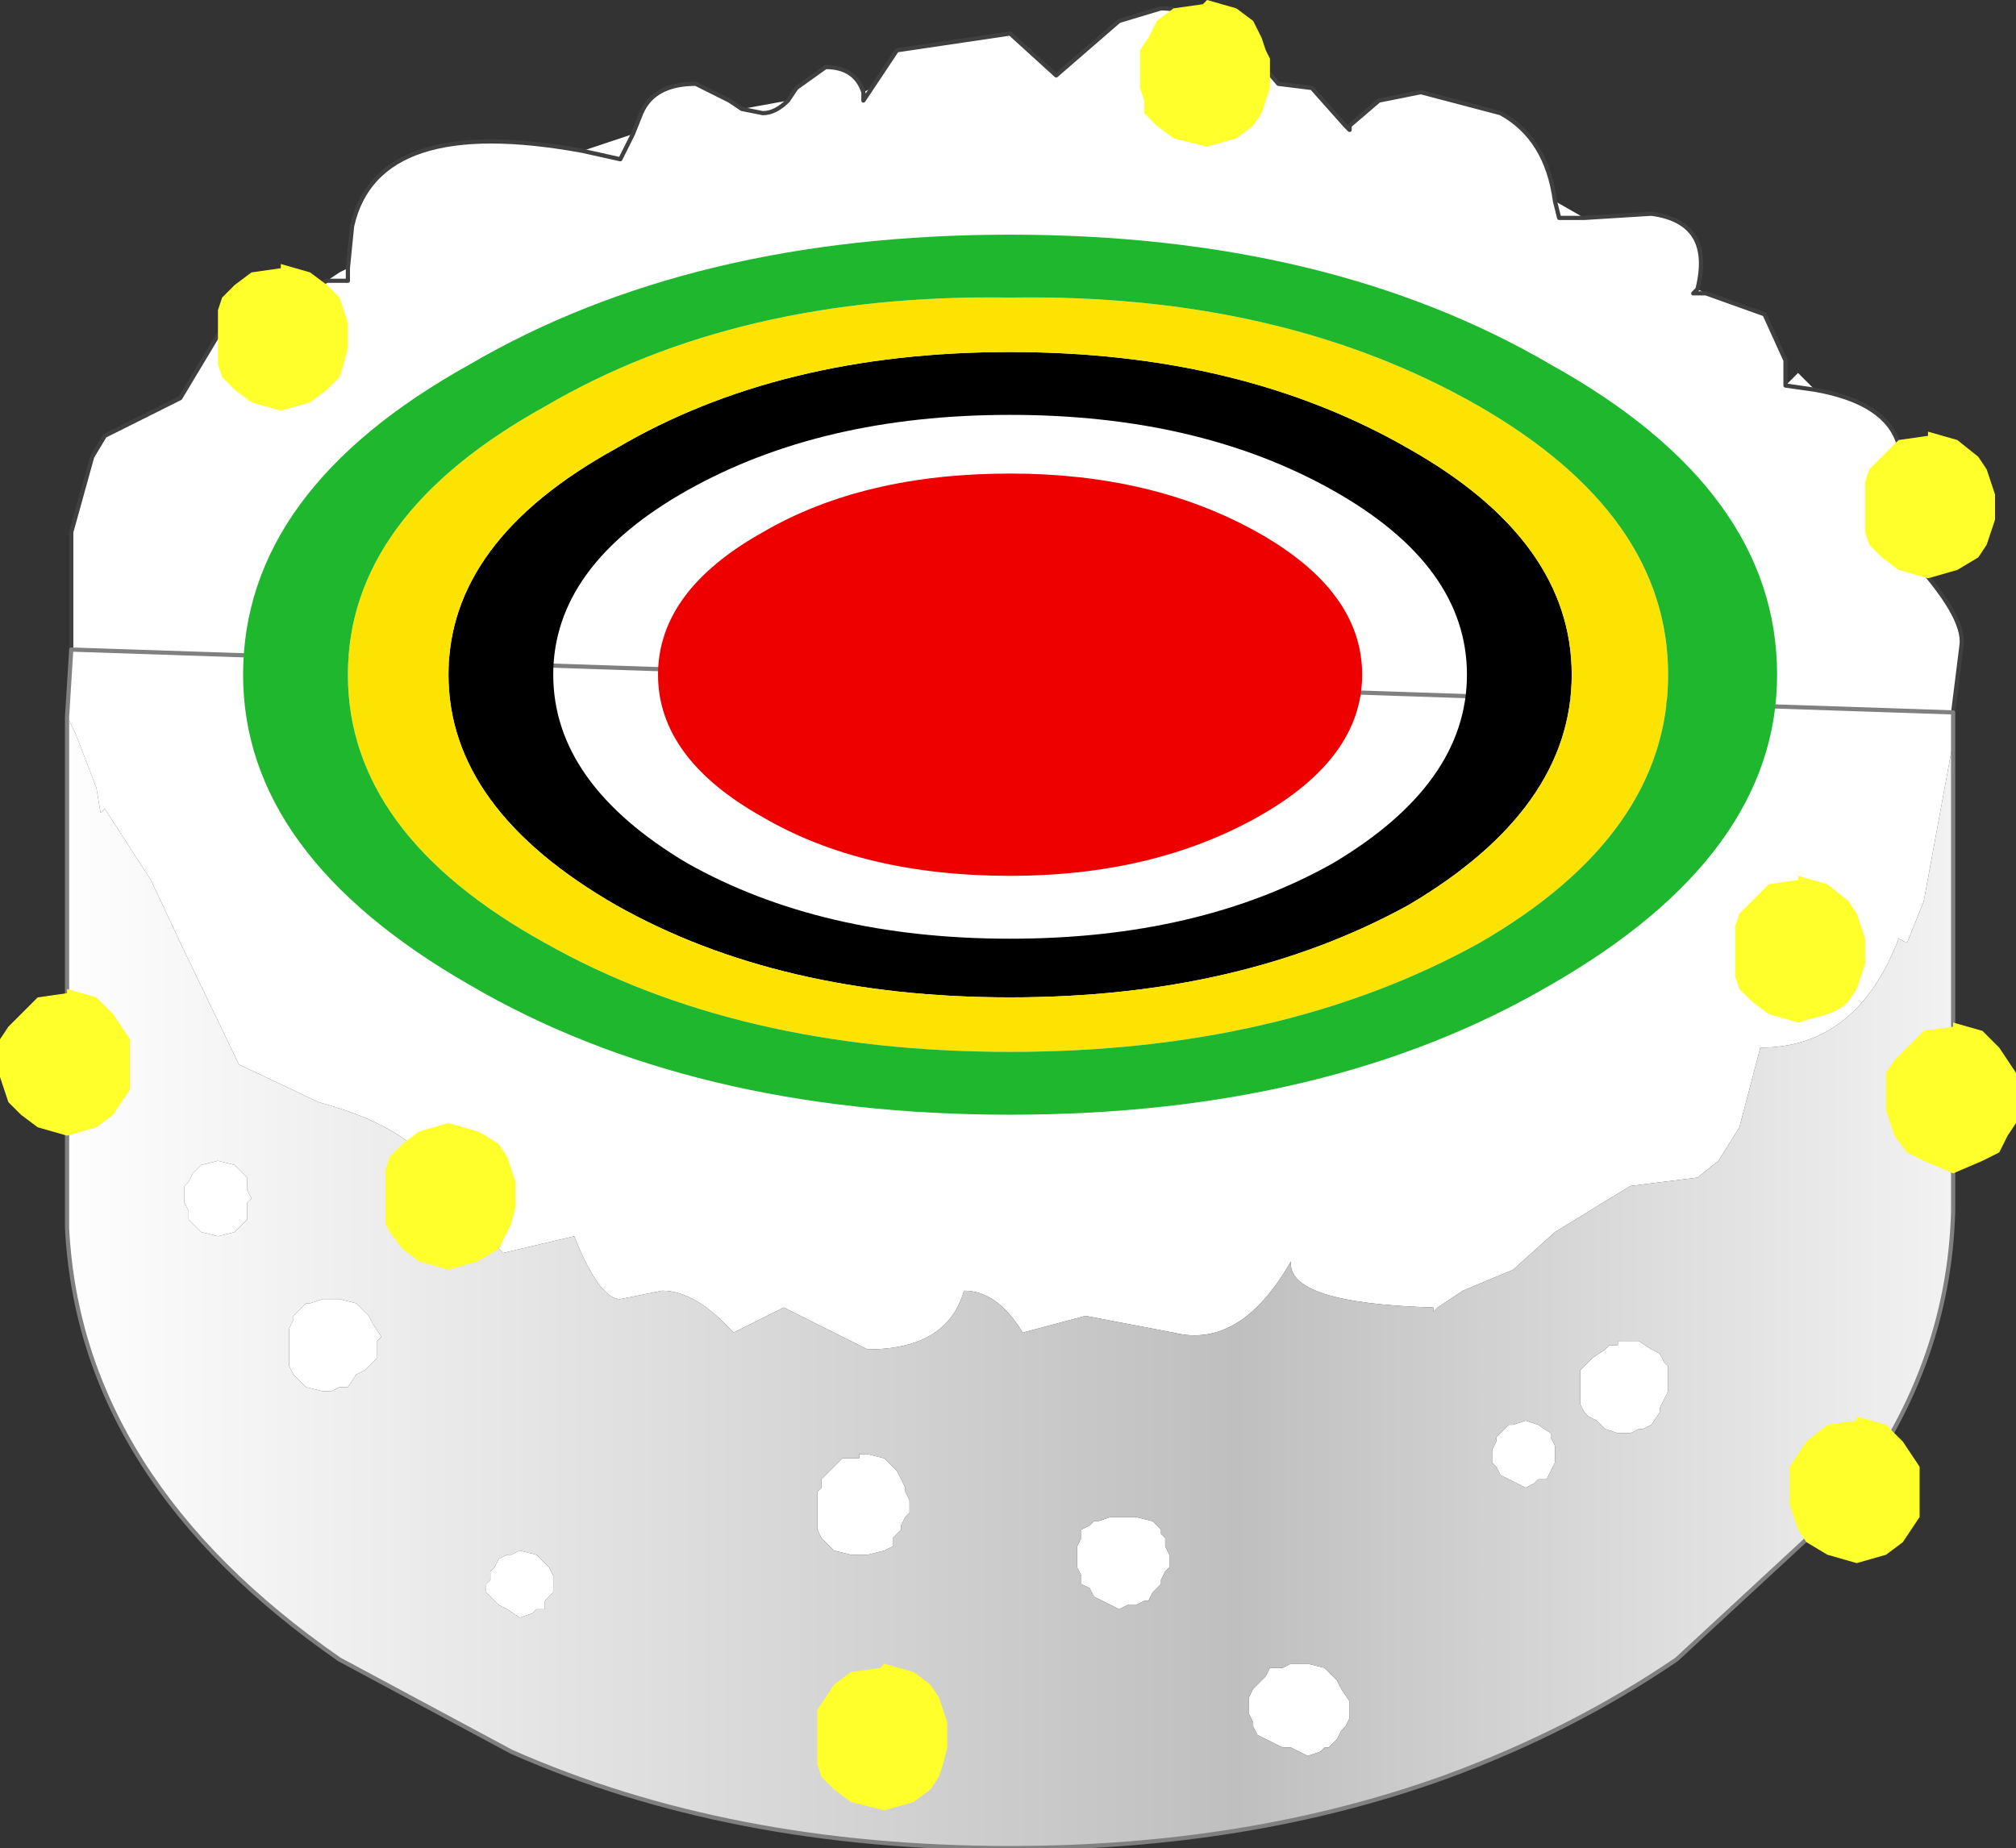
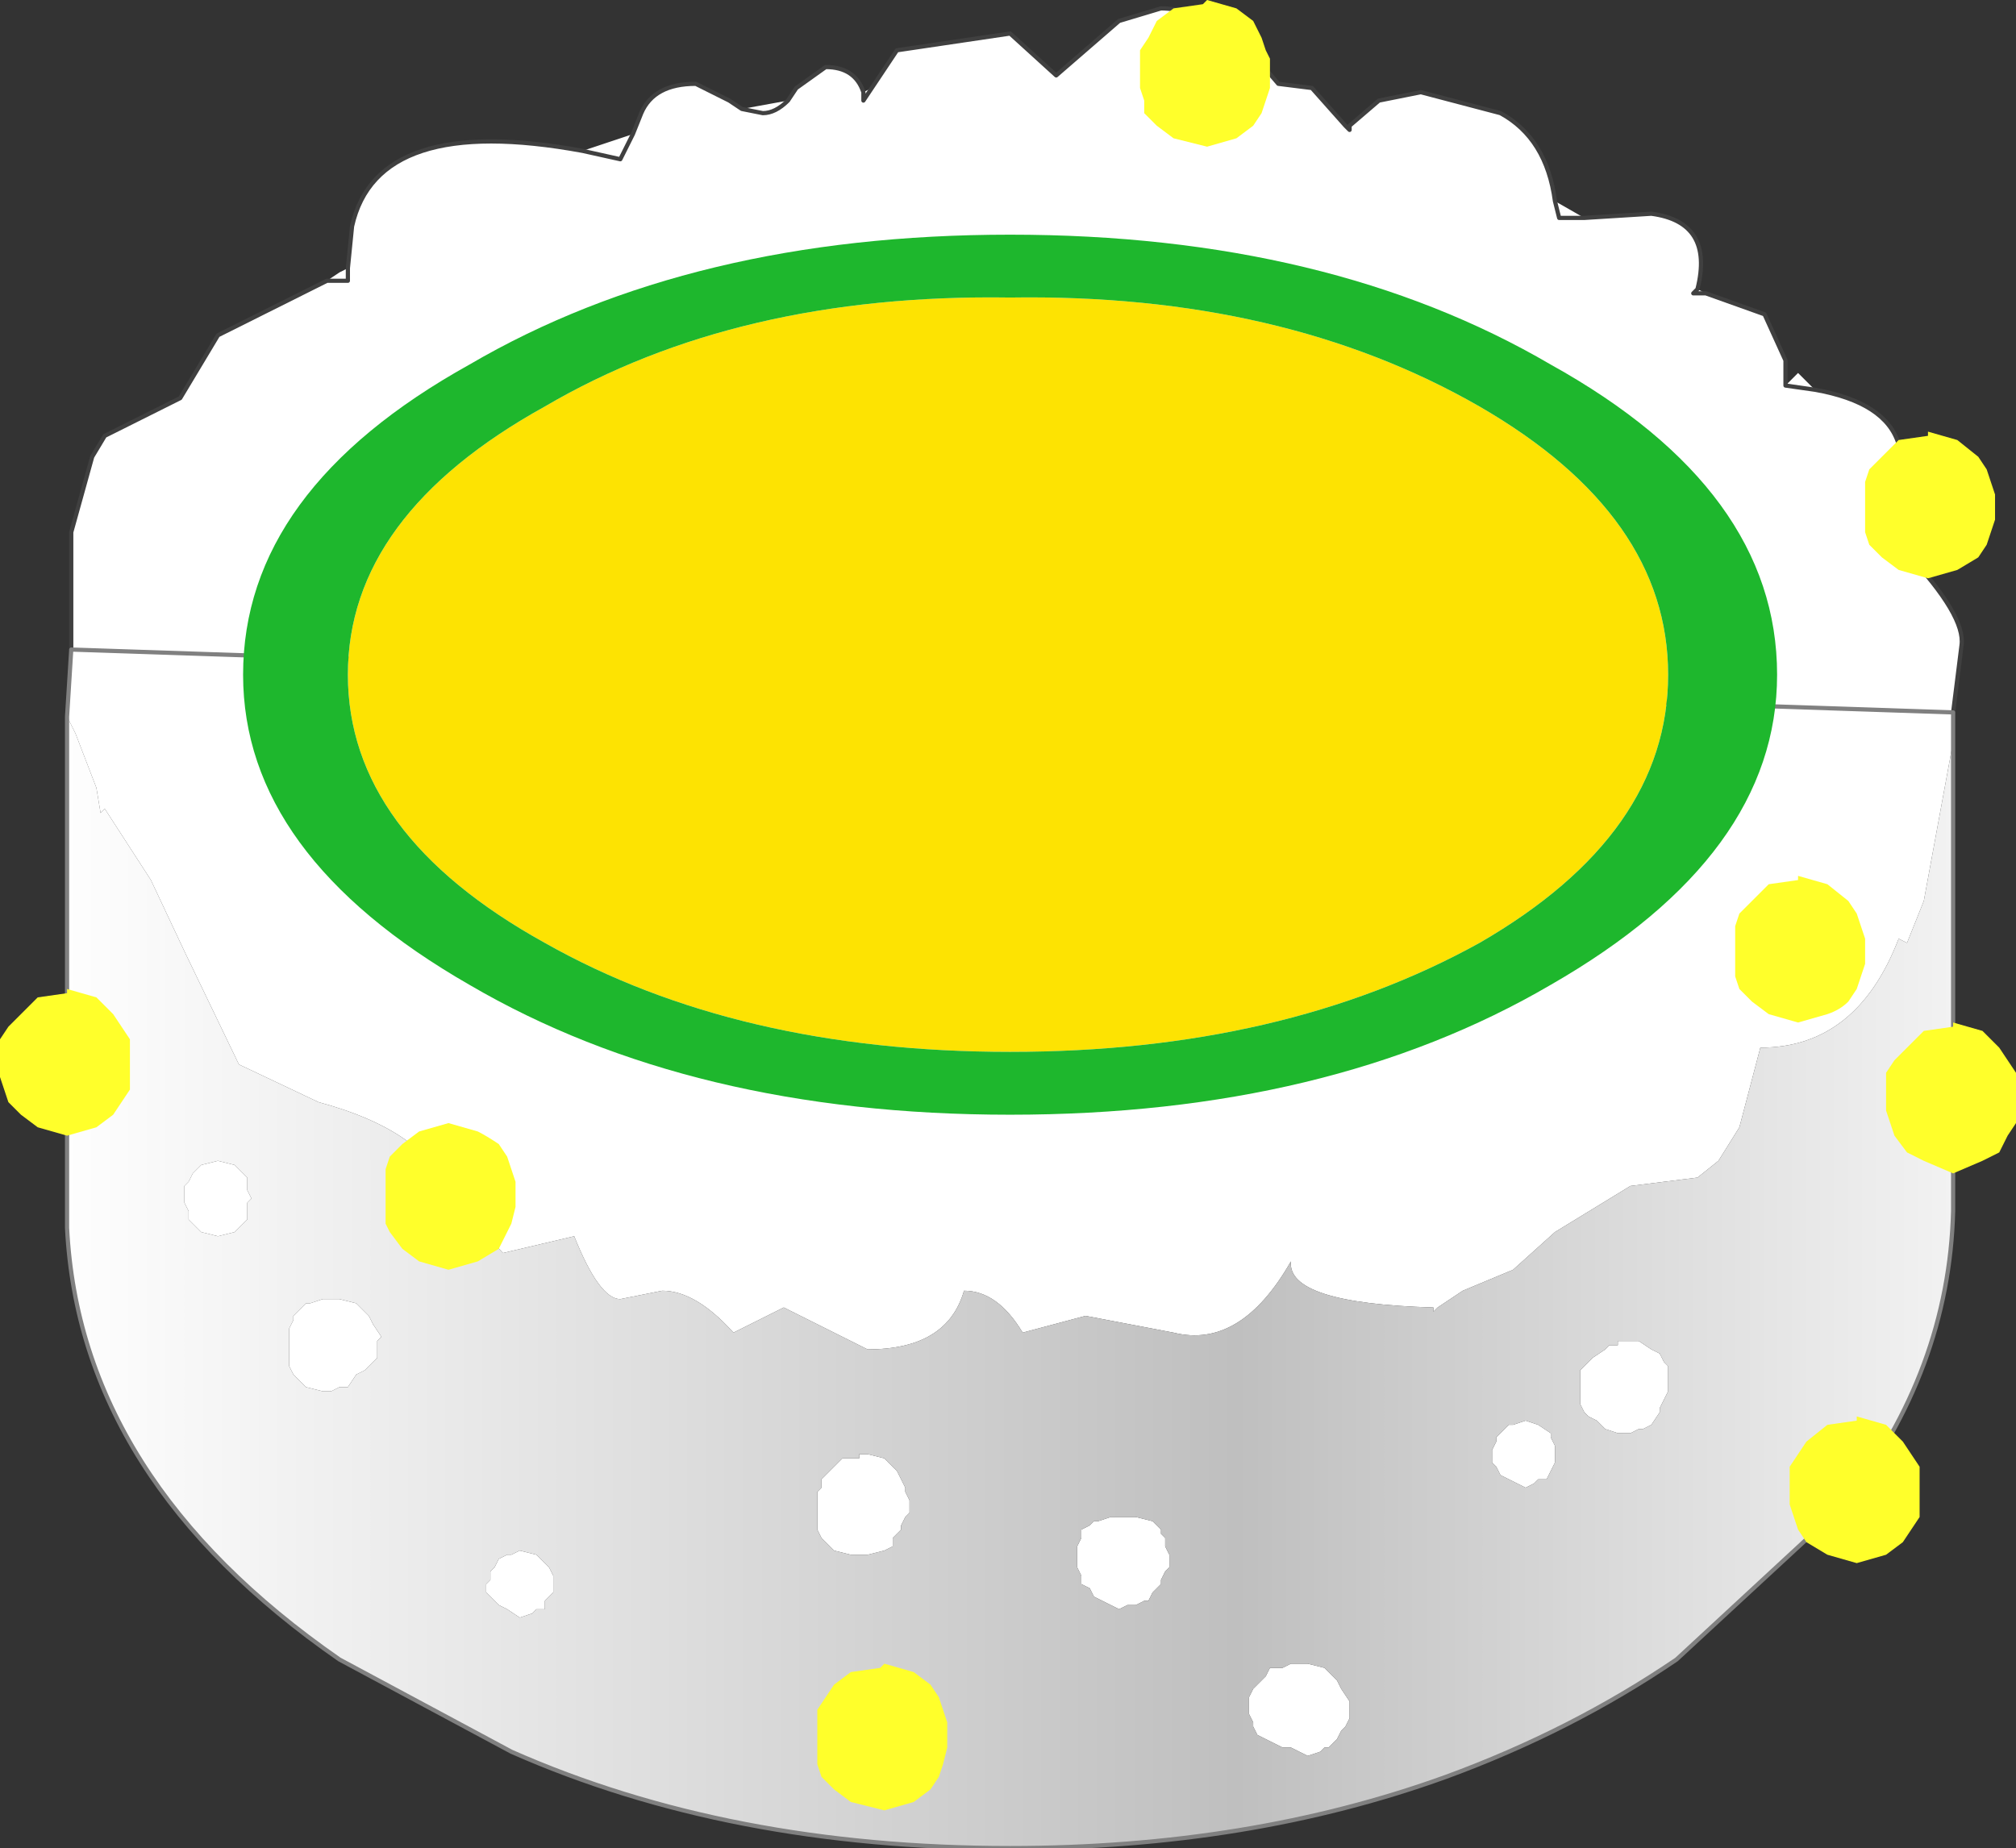
<svg xmlns="http://www.w3.org/2000/svg" height="22.05px" width="24.05px">
  <rect width="100%" height="100%" fill="#333333" stroke="none" />
  <g transform="matrix(1.0, 0.0, 0.0, 1.0, 12.0, 11.0)">
    <path d="M11.3 -2.5 L11.3 -2.35 11.3 -2.25 11.3 -2.15 10.95 -0.25 10.75 0.25 10.65 0.2 Q10.15 1.5 9.0 1.5 L8.75 2.45 8.5 2.85 8.25 3.05 7.45 3.15 6.55 3.7 6.05 4.15 5.45 4.4 5.15 4.6 5.1 4.65 5.1 4.6 Q3.35 4.55 3.4 4.05 2.8 5.1 2.0 4.9 L0.95 4.7 0.2 4.9 Q-0.1 4.4 -0.5 4.4 -0.7 5.1 -1.65 5.1 L-2.65 4.6 -3.25 4.9 Q-3.7 4.4 -4.1 4.4 L-4.6 4.5 Q-4.85 4.5 -5.15 3.75 L-6.0 3.95 -6.65 3.25 Q-6.9 2.5 -8.2 2.15 L-9.15 1.7 -9.8 0.35 -10.2 -0.5 -10.75 -1.35 -10.8 -1.3 -10.85 -1.6 -11.1 -2.25 -11.2 -2.45 -11.15 -3.25 -11.15 -4.65 -10.9 -5.55 -10.75 -5.8 -9.85 -6.25 -9.4 -7.0 -8.1 -7.65 -7.95 -7.75 -7.85 -7.8 -7.8 -8.3 Q-7.5 -9.65 -5.05 -9.2 L-4.45 -9.4 -4.35 -9.65 Q-4.2 -10.0 -3.7 -10.0 L-3.3 -9.8 -3.15 -9.7 -2.6 -9.8 -2.5 -9.95 -2.15 -10.2 Q-1.8 -10.2 -1.7 -9.9 L-1.6 -9.95 -1.3 -10.4 0.05 -10.6 0.6 -10.1 1.35 -10.75 1.85 -10.9 Q2.5 -10.9 3.25 -10.0 L3.65 -9.95 4.05 -9.5 4.1 -9.5 4.45 -9.8 4.95 -9.9 5.9 -9.65 Q6.45 -9.35 6.55 -8.6 L6.9 -8.4 7.7 -8.45 Q8.45 -8.35 8.25 -7.55 L8.35 -7.5 9.05 -7.25 9.3 -6.7 9.3 -6.4 9.45 -6.55 9.65 -6.35 Q10.5 -6.2 10.65 -5.7 L10.75 -4.75 10.75 -4.4 Q11.45 -3.65 11.4 -3.3 L11.3 -2.5 M10.75 -4.4 L10.75 -4.75 10.75 -4.4 M6.9 -8.4 L6.6 -8.4 6.55 -8.6 6.6 -8.4 6.9 -8.4 M4.1 -9.5 L4.1 -9.45 4.05 -9.5 4.1 -9.45 4.1 -9.5 M9.65 -6.35 L9.3 -6.4 9.65 -6.35 M8.35 -7.5 L8.2 -7.5 8.25 -7.55 8.2 -7.5 8.35 -7.5 M-4.45 -9.4 L-4.6 -9.1 -5.05 -9.2 -4.6 -9.1 -4.45 -9.4 M-1.6 -9.95 L-1.7 -9.8 -1.7 -9.9 -1.7 -9.8 -1.6 -9.95 M-2.6 -9.8 Q-2.75 -9.65 -2.9 -9.65 L-3.15 -9.7 -2.9 -9.65 Q-2.75 -9.65 -2.6 -9.8 M5.8 6.45 L5.8 6.35 5.8 6.3 5.85 6.2 5.85 6.15 5.95 6.05 6.0 6.0 6.05 6.0 6.2 5.95 6.35 6.0 6.5 6.1 6.5 6.15 6.55 6.25 6.55 6.3 6.55 6.4 6.55 6.45 6.5 6.55 6.45 6.65 6.35 6.65 6.3 6.7 6.2 6.75 6.0 6.65 5.9 6.6 5.85 6.5 5.8 6.45 M6.9 5.3 L7.0 5.2 7.15 5.1 7.2 5.05 7.3 5.05 7.3 5.0 7.55 5.0 7.7 5.1 7.8 5.15 7.85 5.25 7.9 5.3 7.9 5.4 7.9 5.45 7.9 5.55 7.9 5.6 7.85 5.7 7.8 5.8 7.8 5.85 7.7 6.0 7.6 6.05 7.55 6.05 7.45 6.1 7.3 6.1 7.15 6.05 7.05 5.95 6.95 5.9 6.9 5.85 6.85 5.75 6.85 5.65 6.85 5.6 6.85 5.5 6.85 5.45 6.85 5.35 6.9 5.3 M3.8 8.9 L3.9 9.0 3.95 9.05 4.0 9.15 4.1 9.3 4.1 9.35 4.1 9.45 4.1 9.5 4.05 9.6 4.0 9.65 3.95 9.75 3.85 9.85 3.8 9.85 3.75 9.9 3.6 9.95 3.4 9.85 3.3 9.85 3.1 9.75 3.0 9.7 2.95 9.6 2.95 9.55 2.9 9.45 2.9 9.4 2.9 9.3 2.9 9.25 2.95 9.15 3.0 9.1 3.1 9.0 3.15 8.9 3.3 8.9 3.4 8.85 3.6 8.85 3.8 8.9 M-1.65 6.35 L-1.45 6.4 -1.35 6.5 -1.3 6.55 -1.25 6.65 -1.2 6.75 -1.2 6.8 -1.15 6.9 -1.15 6.95 -1.15 7.05 -1.2 7.1 -1.25 7.2 -1.25 7.25 -1.35 7.35 -1.35 7.45 -1.45 7.5 -1.65 7.55 -1.85 7.55 -2.05 7.5 -2.15 7.4 -2.2 7.35 -2.25 7.25 -2.25 7.2 -2.25 7.05 -2.25 6.8 -2.2 6.75 -2.2 6.65 -2.1 6.55 -2.05 6.5 -1.95 6.4 -1.75 6.4 -1.75 6.35 -1.65 6.35 M-5.4 7.8 L-5.4 7.85 -5.4 7.95 -5.4 8.0 -5.5 8.1 -5.5 8.2 -5.6 8.2 -5.65 8.25 -5.8 8.3 -5.95 8.2 -6.05 8.15 -6.15 8.05 -6.2 8.0 -6.2 7.9 -6.15 7.85 -6.15 7.75 -6.1 7.7 -6.05 7.6 -5.95 7.55 -5.9 7.55 -5.8 7.5 -5.6 7.55 -5.5 7.65 -5.45 7.7 -5.4 7.8 M1.9 7.35 L1.9 7.45 1.95 7.55 1.95 7.6 1.95 7.7 1.9 7.75 1.85 7.85 1.85 7.9 1.75 8.0 1.7 8.1 1.65 8.1 1.55 8.15 1.45 8.15 1.35 8.2 1.15 8.1 1.05 8.05 1.0 7.95 0.9 7.9 0.9 7.8 0.85 7.7 0.85 7.65 0.85 7.6 0.85 7.45 0.9 7.35 0.9 7.25 1.0 7.2 1.05 7.15 1.1 7.15 1.25 7.1 1.55 7.1 1.75 7.15 1.85 7.25 1.85 7.3 1.9 7.35 M-7.85 -7.8 L-7.85 -7.65 -8.1 -7.65 -7.85 -7.65 -7.85 -7.8 M-9.0 3.3 L-9.05 3.35 -9.05 3.45 -9.05 3.55 -9.1 3.6 -9.2 3.7 -9.4 3.75 -9.6 3.7 -9.7 3.6 -9.75 3.55 -9.75 3.45 -9.8 3.35 -9.8 3.3 -9.8 3.15 -9.75 3.1 -9.7 3.0 -9.6 2.9 -9.4 2.85 -9.2 2.9 -9.1 3.0 -9.05 3.05 -9.05 3.15 -9.05 3.2 -9.0 3.3 M-7.55 4.8 L-7.45 4.95 -7.5 5.0 -7.5 5.1 -7.5 5.2 -7.55 5.25 -7.65 5.35 -7.75 5.4 -7.85 5.55 -7.95 5.55 -8.05 5.6 -8.15 5.6 -8.35 5.55 -8.45 5.45 -8.5 5.4 -8.55 5.3 -8.55 5.25 -8.55 5.1 -8.55 4.85 -8.5 4.75 -8.5 4.7 -8.4 4.6 -8.35 4.55 -8.3 4.55 -8.15 4.5 -7.95 4.5 -7.75 4.55 -7.65 4.65 -7.6 4.7 -7.55 4.8" fill="#ffffff" fill-rule="evenodd" stroke="none" />
    <path d="M11.3 -2.15 L11.3 3.45 Q11.25 5.35 10.0 6.95 L8.0 8.8 Q6.75 9.65 5.25 10.2 2.9 11.05 0.05 11.05 -3.3 11.05 -5.9 9.9 L-7.95 8.8 Q-11.05 6.65 -11.2 3.65 L-11.2 -1.9 -11.2 -2.25 -11.2 -2.45 -11.1 -2.25 -10.85 -1.6 -10.8 -1.3 -10.75 -1.35 -10.2 -0.5 -9.8 0.35 -9.15 1.7 -8.2 2.15 Q-6.9 2.5 -6.65 3.25 L-6.0 3.95 -5.15 3.75 Q-4.85 4.5 -4.6 4.5 L-4.1 4.4 Q-3.7 4.4 -3.25 4.9 L-2.65 4.6 -1.65 5.1 Q-0.7 5.1 -0.5 4.4 -0.1 4.4 0.2 4.9 L0.95 4.7 2.0 4.9 Q2.8 5.1 3.4 4.05 3.35 4.55 5.1 4.6 L5.1 4.65 5.15 4.6 5.45 4.4 6.05 4.15 6.55 3.7 7.45 3.15 8.25 3.05 8.5 2.85 8.75 2.45 9.0 1.5 Q10.15 1.5 10.65 0.2 L10.75 0.25 10.95 -0.25 11.3 -2.15 M1.9 7.35 L1.85 7.3 1.85 7.25 1.75 7.15 1.55 7.1 1.25 7.1 1.1 7.15 1.05 7.15 1.0 7.2 0.9 7.25 0.9 7.35 0.85 7.45 0.85 7.6 0.85 7.65 0.85 7.7 0.9 7.8 0.9 7.9 1.0 7.95 1.05 8.05 1.15 8.1 1.35 8.2 1.45 8.15 1.55 8.15 1.65 8.1 1.7 8.1 1.75 8.0 1.85 7.9 1.85 7.85 1.9 7.75 1.95 7.7 1.95 7.6 1.95 7.55 1.9 7.45 1.9 7.35 M-5.4 7.8 L-5.45 7.7 -5.5 7.65 -5.6 7.55 -5.8 7.5 -5.9 7.55 -5.95 7.55 -6.05 7.6 -6.1 7.7 -6.15 7.75 -6.15 7.85 -6.2 7.9 -6.2 8.0 -6.15 8.05 -6.05 8.15 -5.95 8.2 -5.8 8.3 -5.65 8.25 -5.6 8.2 -5.5 8.2 -5.5 8.1 -5.4 8.0 -5.4 7.95 -5.4 7.85 -5.4 7.8 M-1.65 6.35 L-1.75 6.35 -1.75 6.4 -1.95 6.4 -2.05 6.5 -2.1 6.55 -2.2 6.65 -2.2 6.75 -2.25 6.8 -2.25 7.05 -2.25 7.2 -2.25 7.25 -2.2 7.35 -2.15 7.4 -2.05 7.5 -1.85 7.55 -1.65 7.55 -1.45 7.5 -1.35 7.45 -1.35 7.35 -1.25 7.25 -1.25 7.2 -1.2 7.1 -1.15 7.05 -1.15 6.95 -1.15 6.9 -1.2 6.8 -1.2 6.75 -1.25 6.65 -1.3 6.55 -1.35 6.5 -1.45 6.4 -1.65 6.35 M3.8 8.9 L3.6 8.85 3.4 8.85 3.3 8.9 3.15 8.9 3.1 9.0 3.0 9.1 2.95 9.15 2.9 9.25 2.9 9.3 2.9 9.4 2.9 9.45 2.95 9.55 2.95 9.6 3.0 9.7 3.1 9.75 3.3 9.85 3.4 9.85 3.6 9.95 3.75 9.9 3.8 9.85 3.85 9.85 3.95 9.75 4.0 9.65 4.05 9.6 4.1 9.5 4.1 9.45 4.1 9.35 4.1 9.3 4.0 9.15 3.95 9.05 3.9 9.0 3.8 8.9 M6.9 5.3 L6.85 5.35 6.85 5.45 6.85 5.5 6.85 5.6 6.85 5.65 6.85 5.75 6.9 5.85 6.95 5.9 7.05 5.95 7.15 6.05 7.3 6.1 7.45 6.1 7.55 6.05 7.6 6.05 7.7 6.0 7.8 5.85 7.8 5.8 7.85 5.7 7.9 5.6 7.9 5.55 7.9 5.45 7.9 5.4 7.9 5.3 7.85 5.25 7.8 5.15 7.7 5.1 7.55 5.0 7.3 5.0 7.3 5.05 7.2 5.05 7.15 5.1 7.0 5.2 6.9 5.3 M5.8 6.45 L5.85 6.5 5.9 6.6 6.0 6.65 6.2 6.75 6.3 6.7 6.35 6.65 6.45 6.65 6.5 6.55 6.55 6.45 6.55 6.4 6.55 6.3 6.55 6.25 6.5 6.15 6.5 6.1 6.35 6.0 6.2 5.95 6.05 6.0 6.0 6.0 5.95 6.05 5.85 6.15 5.85 6.2 5.8 6.3 5.8 6.35 5.8 6.45 M-7.55 4.8 L-7.6 4.7 -7.65 4.65 -7.75 4.55 -7.95 4.5 -8.15 4.5 -8.3 4.55 -8.35 4.55 -8.4 4.6 -8.5 4.7 -8.5 4.75 -8.55 4.85 -8.55 5.1 -8.55 5.25 -8.55 5.3 -8.5 5.4 -8.45 5.45 -8.35 5.55 -8.15 5.6 -8.05 5.6 -7.95 5.55 -7.85 5.55 -7.75 5.4 -7.65 5.35 -7.55 5.25 -7.5 5.2 -7.5 5.1 -7.5 5.0 -7.45 4.95 -7.55 4.8 M-9.0 3.3 L-9.05 3.2 -9.05 3.15 -9.05 3.05 -9.1 3.0 -9.2 2.9 -9.4 2.85 -9.6 2.9 -9.7 3.0 -9.75 3.1 -9.8 3.15 -9.8 3.3 -9.8 3.35 -9.75 3.45 -9.75 3.55 -9.7 3.6 -9.6 3.7 -9.4 3.75 -9.2 3.7 -9.1 3.6 -9.05 3.55 -9.05 3.45 -9.05 3.35 -9.0 3.3" fill="url(#gradient0)" fill-rule="evenodd" stroke="none" />
    <path d="M-11.15 -3.25 L-11.15 -4.65 -10.9 -5.55 -10.75 -5.8 -9.85 -6.25 -9.4 -7.0 -8.1 -7.65 -7.85 -7.65 -7.85 -7.8 -7.8 -8.3 Q-7.5 -9.65 -5.05 -9.2 L-4.6 -9.1 -4.45 -9.4 -4.35 -9.65 Q-4.2 -10.0 -3.7 -10.0 L-3.3 -9.8 -3.15 -9.7 -2.9 -9.65 Q-2.75 -9.65 -2.6 -9.8 L-2.5 -9.95 -2.15 -10.2 Q-1.8 -10.2 -1.7 -9.9 L-1.7 -9.8 -1.6 -9.95 -1.3 -10.4 0.05 -10.6 0.6 -10.1 1.35 -10.75 1.85 -10.9 Q2.5 -10.9 3.25 -10.0 L3.65 -9.95 4.05 -9.5 4.1 -9.45 4.1 -9.5 4.45 -9.8 4.95 -9.9 5.9 -9.65 Q6.45 -9.35 6.55 -8.6 L6.6 -8.4 6.9 -8.4 7.7 -8.45 Q8.45 -8.35 8.25 -7.55 L8.2 -7.5 8.35 -7.5 9.05 -7.25 9.3 -6.7 9.3 -6.4 9.65 -6.35 Q10.5 -6.2 10.65 -5.7 L10.75 -4.75 10.75 -4.4 Q11.45 -3.65 11.4 -3.3 L11.3 -2.5" fill="none" stroke="#404040" stroke-linecap="round" stroke-linejoin="round" stroke-width="0.05" />
    <path d="M11.3 -2.5 L11.3 -2.35 11.3 -2.25 11.3 -2.15 11.3 3.45 Q11.25 5.35 10.0 6.95 L8.0 8.8 Q6.75 9.65 5.25 10.2 2.9 11.05 0.05 11.05 -3.3 11.05 -5.9 9.9 L-7.95 8.8 Q-11.05 6.65 -11.2 3.65 L-11.2 -1.9 -11.2 -2.25 -11.2 -2.45 -11.15 -3.25 Z" fill="none" stroke="#808080" stroke-linecap="round" stroke-linejoin="round" stroke-width="0.05" />
    <path d="M10.6 1.65 L10.75 1.5 10.95 1.3 11.3 1.25 11.3 1.2 11.65 1.3 11.85 1.5 11.95 1.65 12.05 1.8 12.05 1.95 12.05 2.1 12.05 2.25 12.05 2.4 11.95 2.55 11.85 2.75 11.65 2.85 11.3 3.0 10.95 2.85 10.75 2.75 10.6 2.55 10.55 2.4 10.5 2.25 10.5 2.1 10.5 1.8 10.6 1.65" fill="#ffff2b" fill-rule="evenodd" stroke="none" />
    <path d="M-11.2 0.8 L-10.85 0.9 -10.65 1.1 -10.55 1.25 -10.45 1.4 -10.45 1.55 -10.45 1.7 -10.45 1.85 -10.45 2.0 -10.55 2.15 -10.65 2.3 -10.85 2.45 -11.2 2.55 -11.55 2.45 -11.75 2.3 -11.9 2.15 -11.95 2.0 -12.0 1.85 -12.0 1.7 -12.0 1.4 -11.9 1.25 -11.75 1.1 -11.55 0.9 -11.2 0.85 -11.2 0.8" fill="#ffff2b" fill-rule="evenodd" stroke="none" />
    <path d="M9.8 6.0 L10.15 5.95 10.15 5.9 10.5 6.0 10.7 6.2 10.8 6.35 10.9 6.5 10.9 6.65 10.9 6.8 10.9 6.95 10.9 7.1 10.8 7.25 10.7 7.4 10.5 7.55 10.15 7.65 9.8 7.55 9.55 7.4 9.45 7.25 9.4 7.1 9.35 6.95 9.35 6.8 9.35 6.5 9.45 6.35 9.55 6.2 9.8 6.0" fill="#ffff2b" fill-rule="evenodd" stroke="none" />
    <path d="M-1.1 8.95 L-0.9 9.1 -0.8 9.25 -0.75 9.4 -0.7 9.55 -0.7 9.75 -0.7 9.85 -0.75 10.05 -0.8 10.2 -0.9 10.35 -1.1 10.5 -1.45 10.6 -1.85 10.5 -2.05 10.35 -2.2 10.2 -2.25 10.05 -2.25 9.85 -2.25 9.75 -2.25 9.4 -2.15 9.25 -2.05 9.1 -1.85 8.95 -1.5 8.9 -1.45 8.85 -1.1 8.95" fill="#ffff2b" fill-rule="evenodd" stroke="none" />
    <path d="M-6.05 2.65 L-5.95 2.8 -5.9 2.95 -5.85 3.1 -5.85 3.25 -5.85 3.4 -5.9 3.6 -5.95 3.7 -6.05 3.9 -6.3 4.05 -6.65 4.15 -7.0 4.05 -7.2 3.9 -7.35 3.7 -7.4 3.6 -7.4 3.4 -7.4 3.25 -7.4 2.95 -7.35 2.8 -7.2 2.65 -7.0 2.5 -6.65 2.4 -6.3 2.5 Q-6.2 2.55 -6.05 2.65" fill="#ffff2b" fill-rule="evenodd" stroke="none" />
-     <path d="M-8.1 -7.6 L-7.95 -7.45 -7.9 -7.3 -7.85 -7.15 -7.85 -6.95 -7.85 -6.85 -7.9 -6.65 -7.95 -6.5 -8.1 -6.35 -8.3 -6.2 -8.65 -6.1 -9.0 -6.2 -9.2 -6.35 -9.35 -6.5 -9.4 -6.65 -9.4 -6.85 -9.4 -6.95 -9.4 -7.3 -9.35 -7.45 -9.2 -7.6 -9.0 -7.75 -8.65 -7.8 -8.65 -7.85 -8.3 -7.75 -8.1 -7.6" fill="#ffff2b" fill-rule="evenodd" stroke="none" />
    <path d="M2.75 -10.9 L2.95 -10.75 3.05 -10.55 3.1 -10.4 3.15 -10.3 3.15 -10.1 3.15 -9.95 3.1 -9.8 3.05 -9.65 2.95 -9.5 2.75 -9.35 2.4 -9.25 2.0 -9.35 1.8 -9.5 1.65 -9.65 1.65 -9.8 1.6 -9.95 1.6 -10.1 1.6 -10.4 1.7 -10.55 1.8 -10.75 2.0 -10.9 2.35 -10.95 2.4 -11.0 2.75 -10.9" fill="#ffff2b" fill-rule="evenodd" stroke="none" />
    <path d="M11.8 -4.95 L11.8 -4.8 11.75 -4.65 11.7 -4.5 11.6 -4.35 11.35 -4.2 11.0 -4.1 10.65 -4.2 10.45 -4.35 10.3 -4.5 10.25 -4.65 10.25 -4.8 10.25 -4.95 10.25 -5.25 10.3 -5.4 10.45 -5.55 10.65 -5.75 11.0 -5.8 11.0 -5.85 11.35 -5.75 11.6 -5.55 11.7 -5.4 11.75 -5.25 11.8 -5.1 11.8 -4.95" fill="#ffff2b" fill-rule="evenodd" stroke="none" />
    <path d="M10.2 0.05 L10.25 0.2 10.25 0.35 10.25 0.5 10.2 0.65 10.15 0.8 10.05 0.95 Q9.95 1.05 9.8 1.1 L9.45 1.2 9.1 1.1 8.9 0.95 8.75 0.8 8.7 0.65 8.7 0.5 8.7 0.35 8.7 0.05 8.75 -0.1 8.9 -0.25 9.1 -0.45 9.45 -0.5 9.45 -0.55 9.8 -0.45 10.05 -0.25 10.15 -0.1 10.2 0.05" fill="#ffff2b" fill-rule="evenodd" stroke="none" />
    <path d="M0.05 -6.8 Q2.8 -6.8 4.8 -5.65 6.75 -4.55 6.75 -2.95 6.75 -1.35 4.8 -0.2 2.8 0.9 0.05 0.9 -2.7 0.9 -4.65 -0.2 -6.65 -1.35 -6.65 -2.95 -6.65 -4.55 -4.65 -5.65 -2.7 -6.8 0.05 -6.8 M0.05 -6.05 Q-2.2 -6.05 -3.8 -5.15 -5.4 -4.25 -5.4 -2.95 -5.4 -1.65 -3.8 -0.7 -2.2 0.2 0.05 0.2 2.3 0.2 3.9 -0.7 5.5 -1.65 5.5 -2.95 5.5 -4.25 3.9 -5.15 2.3 -6.05 0.05 -6.05" fill="#000000" fill-rule="evenodd" stroke="none" />
    <path d="M-4.15 -2.95 Q-4.15 -3.95 -2.9 -4.65 -1.7 -5.35 0.05 -5.35 1.75 -5.35 3.0 -4.65 4.25 -3.95 4.25 -2.95 4.25 -1.95 3.0 -1.25 1.75 -0.55 0.05 -0.55 -1.7 -0.55 -2.9 -1.25 -4.15 -1.95 -4.15 -2.95" fill="#ee0000" fill-rule="evenodd" stroke="none" />
-     <path d="M0.05 -7.45 Q3.3 -7.5 5.65 -6.15 7.9 -4.85 7.9 -2.95 7.9 -1.05 5.65 0.25 3.3 1.55 0.05 1.55 -3.2 1.55 -5.5 0.25 -7.85 -1.05 -7.85 -2.95 -7.85 -4.85 -5.5 -6.15 -3.2 -7.5 0.05 -7.45 M0.05 -6.8 Q-2.7 -6.8 -4.65 -5.65 -6.65 -4.55 -6.65 -2.95 -6.65 -1.35 -4.65 -0.2 -2.7 0.9 0.05 0.9 2.8 0.9 4.8 -0.2 6.75 -1.35 6.75 -2.95 6.75 -4.55 4.8 -5.65 2.8 -6.8 0.05 -6.8" fill="#fde302" fill-rule="evenodd" stroke="none" />
+     <path d="M0.05 -7.45 Q3.3 -7.5 5.65 -6.15 7.9 -4.85 7.9 -2.95 7.9 -1.05 5.65 0.25 3.3 1.55 0.05 1.55 -3.2 1.55 -5.5 0.25 -7.85 -1.05 -7.85 -2.95 -7.85 -4.85 -5.5 -6.15 -3.2 -7.5 0.05 -7.45 M0.05 -6.8 " fill="#fde302" fill-rule="evenodd" stroke="none" />
    <path d="M0.05 -7.45 Q-3.2 -7.5 -5.5 -6.15 -7.85 -4.85 -7.85 -2.95 -7.85 -1.05 -5.5 0.25 -3.2 1.55 0.05 1.55 3.3 1.55 5.65 0.25 7.9 -1.05 7.9 -2.95 7.9 -4.85 5.65 -6.15 3.3 -7.5 0.05 -7.45 M9.2 -2.95 Q9.2 -0.8 6.5 0.75 3.85 2.3 0.05 2.3 -3.75 2.3 -6.4 0.75 -9.1 -0.8 -9.1 -2.95 -9.1 -5.15 -6.4 -6.65 -3.75 -8.2 0.05 -8.2 3.85 -8.2 6.5 -6.65 9.2 -5.15 9.2 -2.95" fill="#1eb72d" fill-rule="evenodd" stroke="none" />
  </g>
  <defs>
    <linearGradient gradientTransform="matrix(0.014, 0.0, 0.0, 0.008, 0.0, 4.3)" gradientUnits="userSpaceOnUse" id="gradient0" spreadMethod="pad" x1="-819.2" x2="819.2">
      <stop offset="0.0" stop-color="#ffffff" />
      <stop offset="0.62" stop-color="#bfbfbf" />
      <stop offset="1.0" stop-color="#f3f3f3" />
    </linearGradient>
  </defs>
</svg>